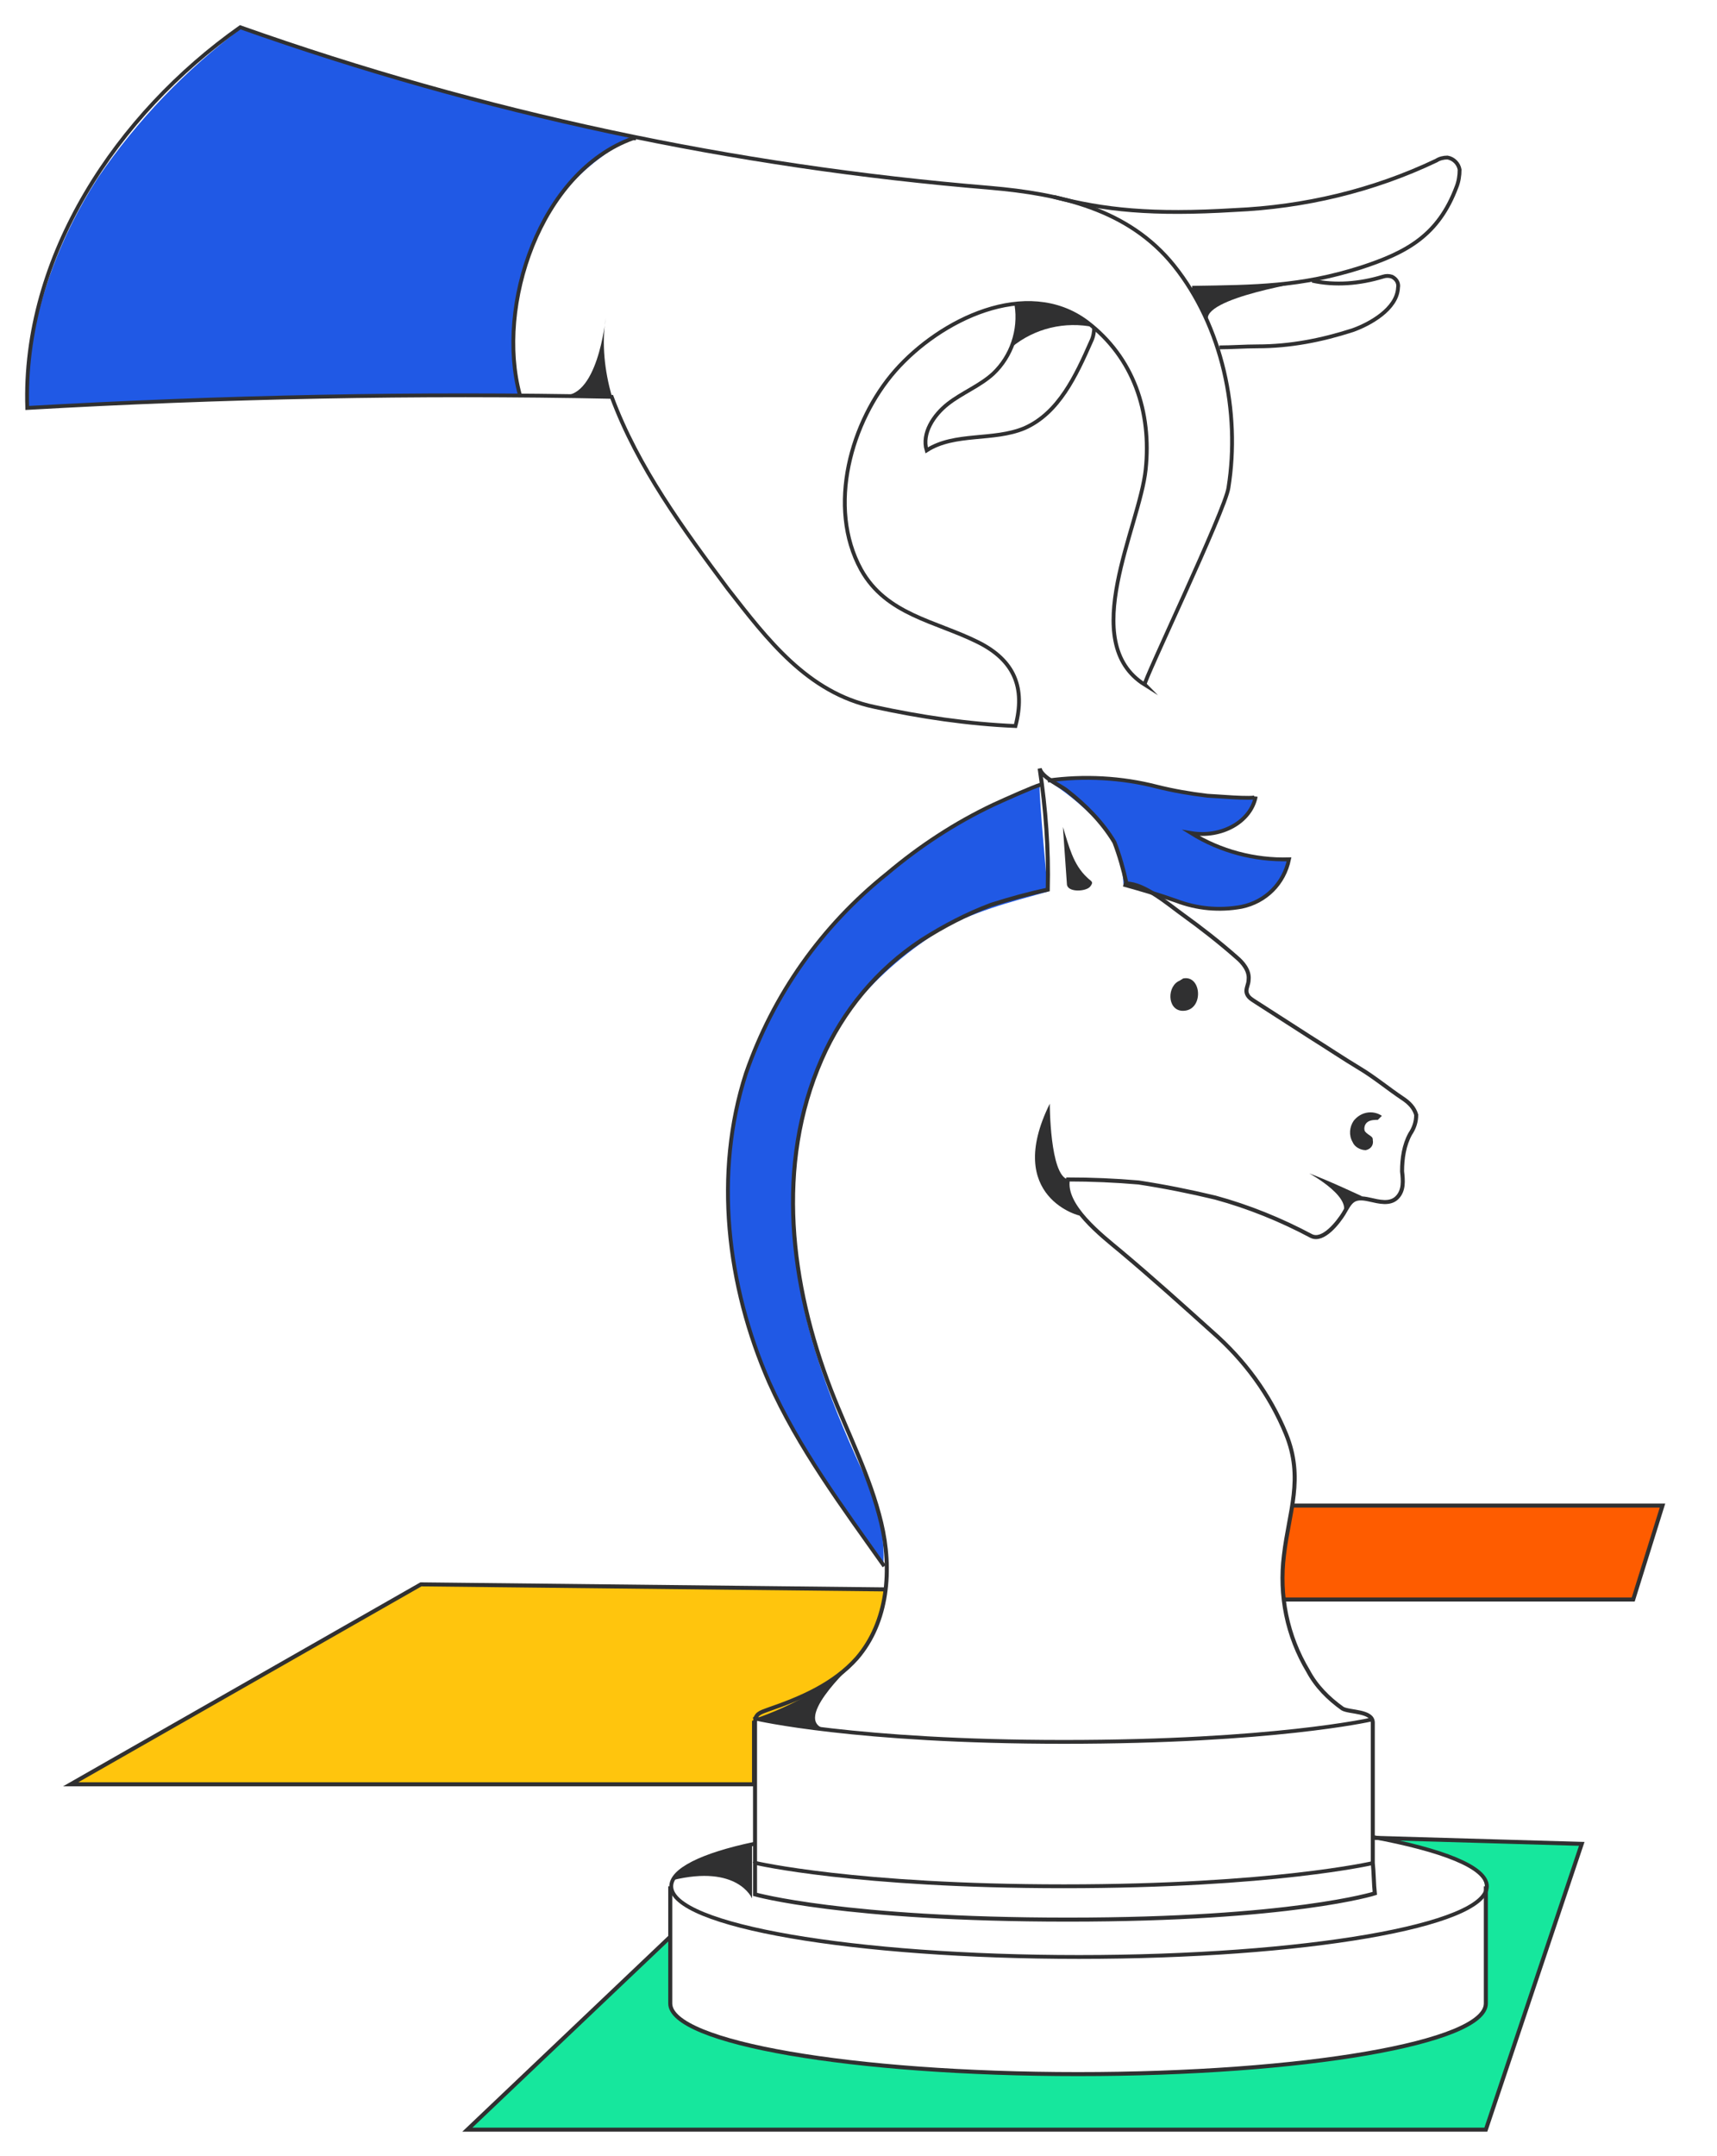
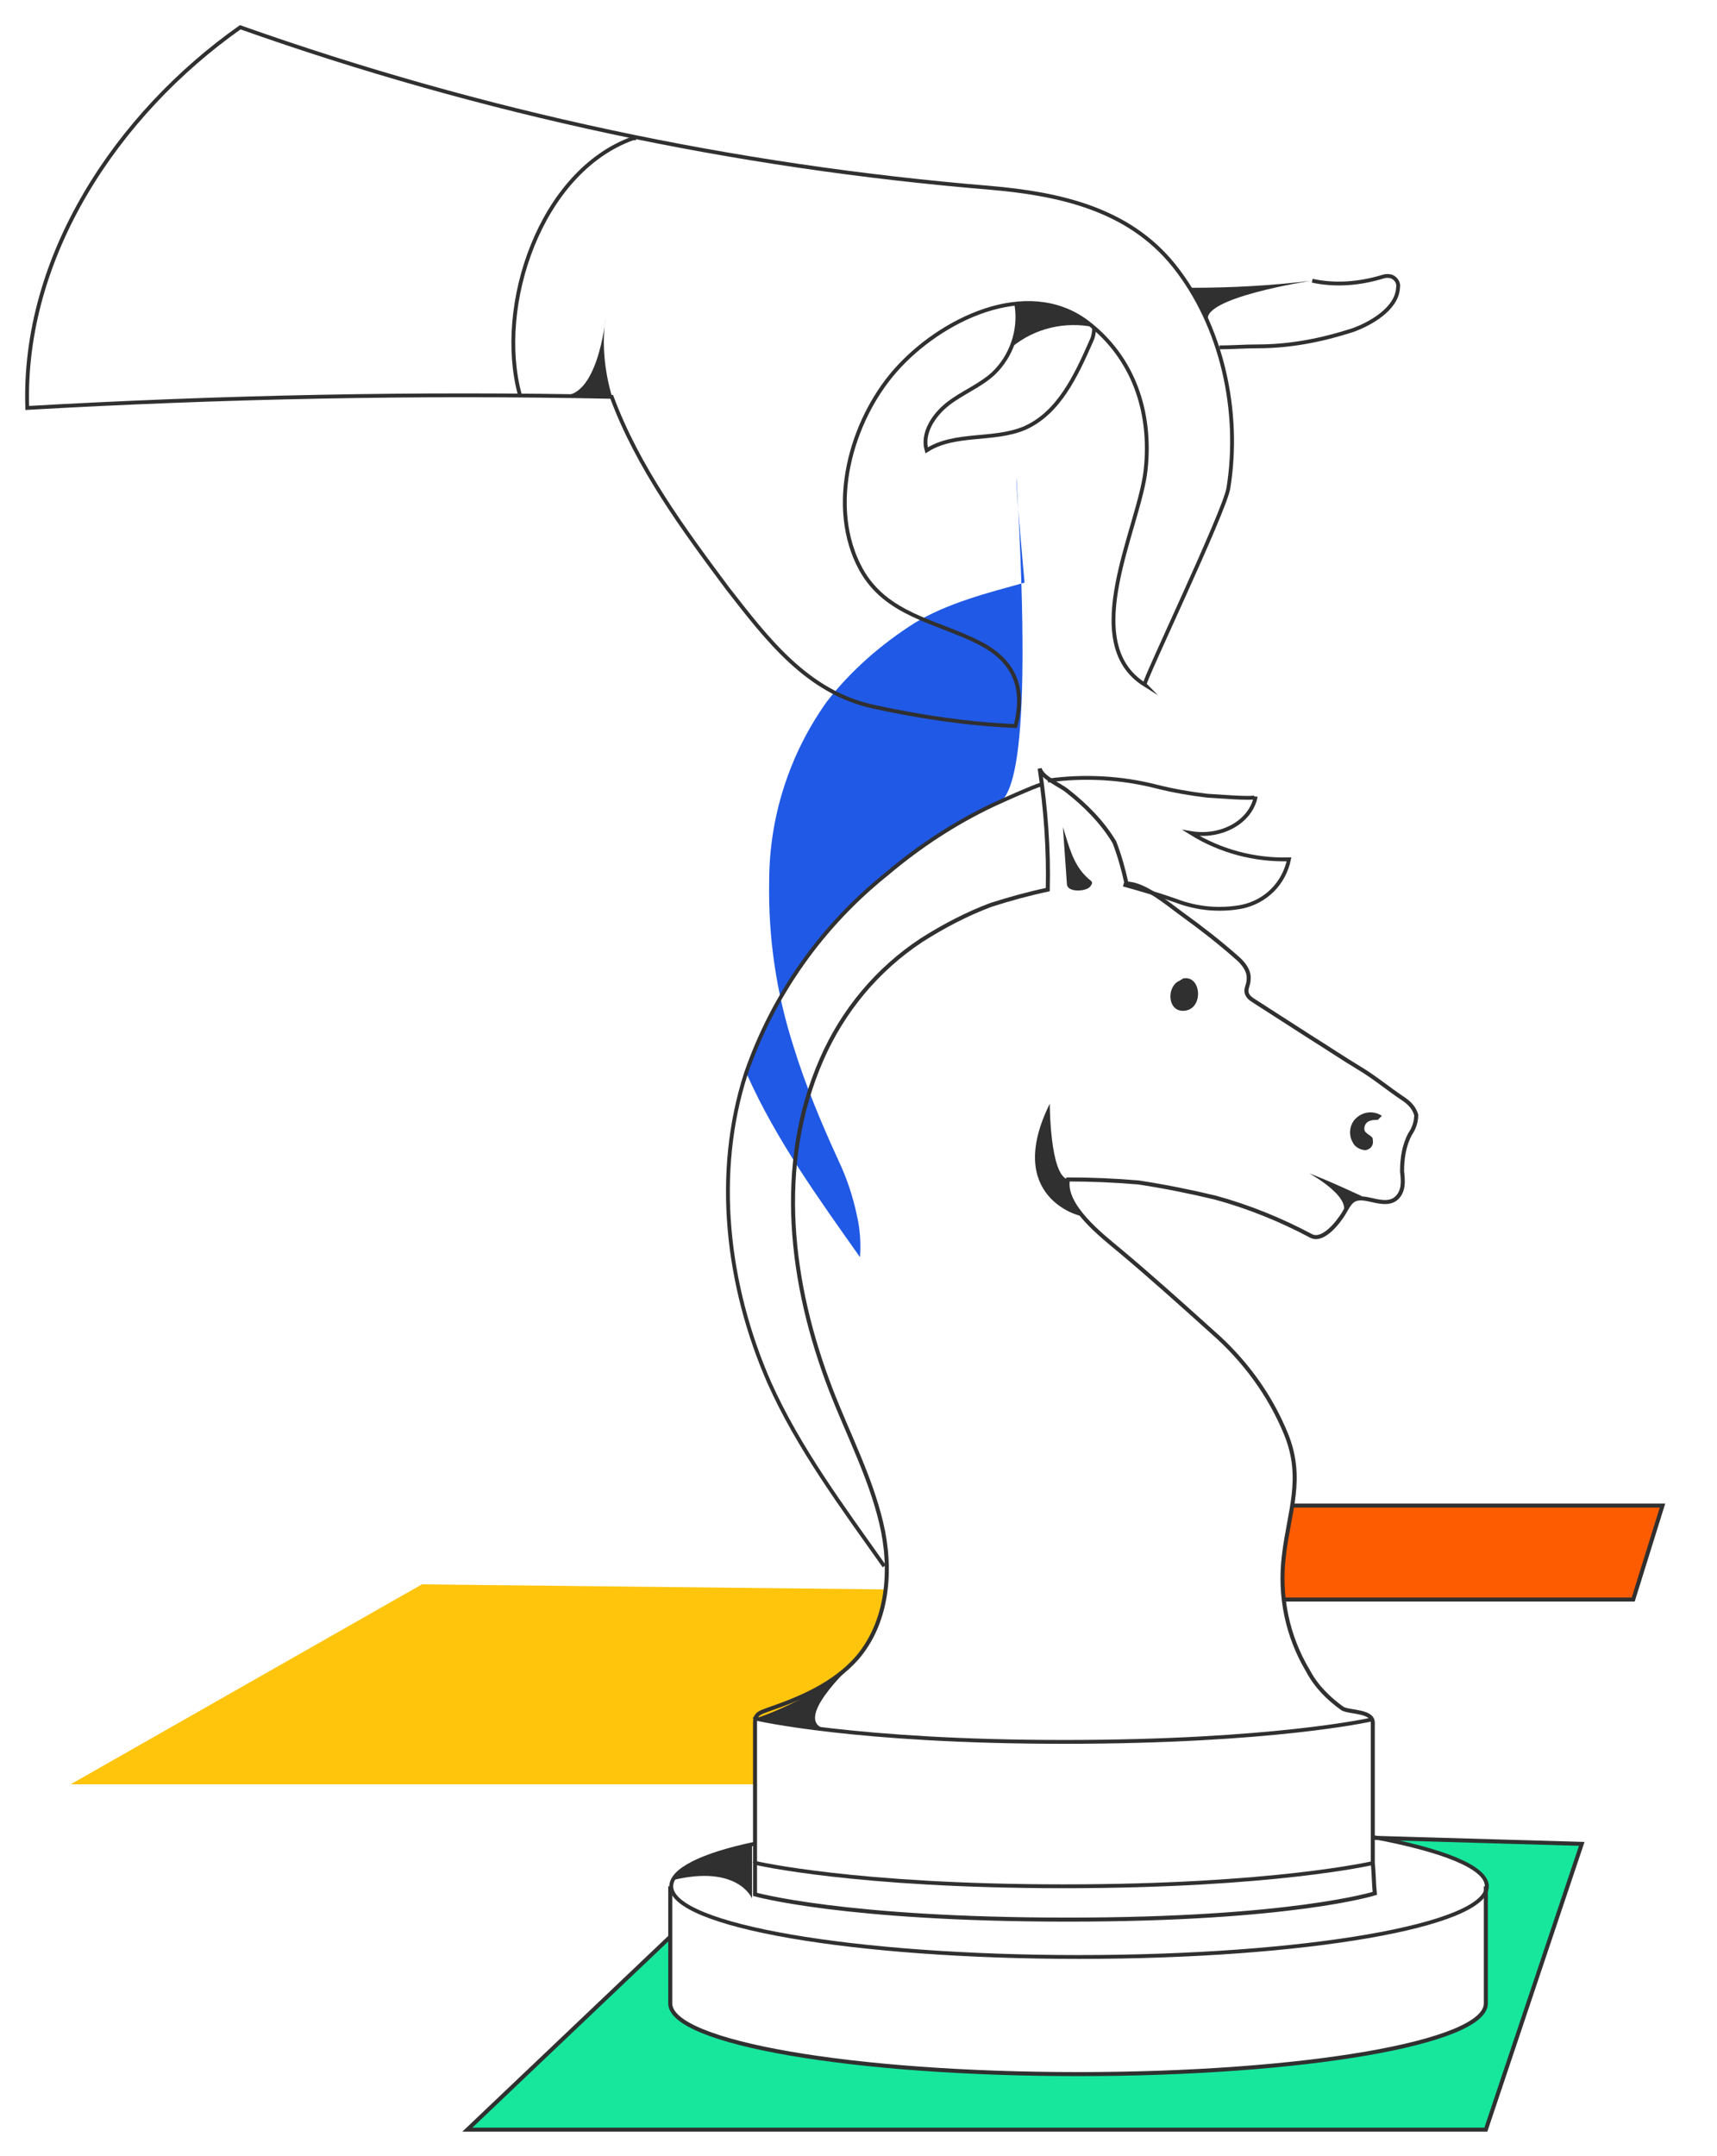
<svg xmlns="http://www.w3.org/2000/svg" id="Calque_1" x="0px" y="0px" viewBox="0 0 170.1 213.5" style="enable-background:new 0 0 170.1 213.5;" xml:space="preserve">
  <style type="text/css"> .st0{fill:#2059E5;} .st1{fill:none;stroke:#303031;stroke-width:0.38;stroke-miterlimit:10;} .st2{fill:#FFC50D;} .st3{fill:#FE5C00;} .st4{fill:#303031;} .st5{fill:#16E79D;} .st6{fill:none;stroke:#303031;stroke-width:0.4;stroke-miterlimit:10;} </style>
  <title>picto-rezo-4-coul</title>
-   <path class="st0" d="M98.5,79.8c-3.8,1.8-7.3,4.1-10.5,6.8c-6.5,5.2-11.3,12-14,19.8c-3.2,9.9-1.9,21,2.3,30.6 c2.9,6.5,7.1,12.3,11.2,18.1c0.1-1.4,0-2.8-0.3-4.1c-0.4-1.9-1-3.7-1.8-5.4c-1.7-3.7-3.3-7.5-4.5-11.4c-1.7-5.3-2.5-10.8-2.4-16.3 c0-6.4,2-12.6,5.7-17.8c2.4-3.1,5.4-5.7,8.7-7.8c3.3-2,7.3-3,10.9-4c0,0-0.9-9.7-0.8-10.4C102.5,77.9,99.8,79.2,98.5,79.8z" />
-   <path class="st0" d="M103.8,77.3c3.6-0.5,7.3-0.3,10.8,0.6c1.6,0.4,3.3,0.7,5,0.9c0.4,0,4.8,0.4,4.8,0.1c-0.5,2.5-3.4,4.1-6.4,3.6 c2.9,1.8,6.3,2.7,9.7,2.6c-0.5,2.4-2.3,4.2-4.7,4.7c-2.2,0.4-4.4,0.2-6.5-0.6c-1.7-0.6-3.4-1.1-5.2-1.6c-0.1-2.6-1.1-5-3-6.7 C106.9,79.5,105.4,78.3,103.8,77.3z" />
-   <path class="st0" d="M2.7,40.4c0,0-0.9-10.5,7-22.8c3.9-5.7,8.7-10.7,14.2-14.8c0,0,11.4,4,18,5.7c10.3,2.8,20.8,5.2,20.8,5.2 S48,19.7,51.4,39.1C51.4,39.1,10.5,39.5,2.7,40.4z" />
+   <path class="st0" d="M98.5,79.8c-3.8,1.8-7.3,4.1-10.5,6.8c-6.5,5.2-11.3,12-14,19.8c2.9,6.5,7.1,12.3,11.2,18.1c0.1-1.4,0-2.8-0.3-4.1c-0.4-1.9-1-3.7-1.8-5.4c-1.7-3.7-3.3-7.5-4.5-11.4c-1.7-5.3-2.5-10.8-2.4-16.3 c0-6.4,2-12.6,5.7-17.8c2.4-3.1,5.4-5.7,8.7-7.8c3.3-2,7.3-3,10.9-4c0,0-0.9-9.7-0.8-10.4C102.5,77.9,99.8,79.2,98.5,79.8z" />
  <path class="st1" d="M51.5,39.1c-2.4-8.8,2-22.1,11.2-25.4c0.1,0,0.2,0,0.3,0" />
  <path class="st2" d="M87.7,157.4l-45.9-0.5L7,176.7h67.8v-6.3C74.7,170.4,87.5,167.1,87.7,157.4z" />
  <path class="st3" d="M127.1,158.4h34.7l2.9-9.3H128C128,149.1,126.7,156.6,127.1,158.4z" />
  <path class="st1" d="M100.7,30.2c0.4,2.5-0.5,5.1-2.3,6.8c-1.3,1.2-3.1,1.9-4.5,3s-2.6,2.9-2.1,4.6c2.8-1.8,6.6-0.9,9.7-2.2 c3.4-1.5,5.1-5.2,6.6-8.6c0.2-0.4,0.3-0.9,0.3-1.4" />
  <path class="st1" d="M120.8,34.4c1.2,0,2.5-0.1,3.8-0.1c3.2,0,6.3-0.6,9.4-1.6c1.7-0.6,4.4-2.1,4.5-4.2c0.1-0.5-0.2-0.9-0.6-1.1 c-0.3-0.1-0.6-0.1-0.9,0c-2.3,0.7-4.7,0.9-7,0.4" />
-   <path class="st1" d="M104.4,19.5c5,1.3,9.7,1.8,17.9,1.3c6.9-0.3,13.7-1.9,20-4.9c0.3-0.2,0.7-0.3,1.1-0.3c0.6,0.1,1.1,0.6,1.2,1.2 c0,0.6-0.1,1.2-0.3,1.7c-1.8,4.8-4.9,6.5-9.5,8c-6,1.9-10.4,1.9-16.7,2" />
  <path class="st1" d="M86.6,70c4.6,1,9.3,1.7,14,1.9c1-3.8-0.1-6.5-3.7-8.3c-4.2-2.1-9.1-2.7-11.6-7.2c-3.4-6.2-1-14.7,3.4-19.7 s13-9.3,19-4.8c4.6,3.5,6.4,8.9,5.8,14.6s-6.8,17.1-0.1,21.3c-0.2-0.2,8-17.3,8.3-19.5c1.2-7.5-0.6-16-5.4-22 c-4.5-5.6-11.3-7.1-18.2-7.7c-25.4-2.1-50.3-7.4-74.3-15.9C11.6,11.3,2.2,25.4,2.7,40.4c19.3-1.1,38.6-1.5,57.9-1.1 c2.6,7,7.1,13.1,11.5,19C76,63.3,80,68.6,86.6,70z" />
  <path class="st4" d="M60.6,39.2c-0.7-2.5-1-5.1-0.6-7.7c0,0-0.8,8.4-4.6,7.6L60.6,39.2z" />
  <path class="st4" d="M100.2,34.4c2.3-1.9,5.3-2.6,8.2-2c0,0-2.4-2.8-7.6-2.2C101,31.6,100.8,33.1,100.2,34.4z" />
  <path class="st4" d="M129.9,27.8c0,0-11.1,1.7-10.2,4l-1.7-3.3C121.9,28.5,125.9,28.3,129.9,27.8z" />
  <path class="st5" d="M66.5,191.8l-20.2,19.1h100.9l9.4-28.3l-20.7-0.5c0,0,11.2,1.5,11.2,4.7v11.9c0,1.4-7.6,6.7-40.8,6.7 s-40-5.2-40-7L66.5,191.8z" />
  <path class="st6" d="M147.2,186.8v11.6c0,3.9-18.1,7-40.4,7s-40.4-3.1-40.4-7v-11.6" />
  <path class="st1" d="M135.9,181.9c7,1.3,11.4,3,11.4,4.9c0,3.9-18.1,7-40.4,7s-40.4-3.1-40.4-7c0-1.6,3-3.1,8.2-4.2" />
  <path class="st1" d="M103.1,77.7c-0.7,0.2-3.4,1.4-4.7,2c-3.8,1.8-7.3,4.1-10.5,6.8c-6.5,5.2-11.3,12-14,19.8 c-3.2,9.9-1.9,21,2.3,30.6c2.9,6.5,7.3,12.4,11.4,18.2" />
  <path class="st6" d="M120.4,118.6c3.3,0.9,6.5,2.2,9.5,3.8c1.2,0.6,2.7-1.4,3.2-2.2c0.7-1.2,0.9-1.8,2.6-1.4c0.9,0.2,2,0.5,2.7-0.2 s0.6-1.7,0.5-2.6c0-1.3,0.2-2.6,0.8-3.7c0.4-0.6,0.6-1.2,0.6-1.9c-0.2-0.7-0.7-1.2-1.3-1.6c-1.5-1-2.8-2.1-4.3-3s-3.3-2.1-4.9-3.1 l-5.6-3.6c-0.3-0.2-0.6-0.4-0.7-0.8c-0.1-0.4,0.2-0.8,0.2-1.3c0.1-0.9-0.6-1.7-1.2-2.2c-1.7-1.5-3.5-2.9-5.3-4.2 c-1.4-1-3.8-3.1-5.6-3.1c-0.3-1.4-0.7-2.8-1.2-4.1c-1.2-2-2.9-3.7-4.7-5.1c-0.6-0.5-2.5-1.3-2.7-2.2c0.6,4,0.9,8,0.8,12 c-1.9,0.4-3.7,0.9-5.6,1.5c-2.4,0.9-4.7,2.1-6.9,3.5c-4.4,2.9-7.8,7-9.9,11.8c-4.6,10.5-3.1,22.3,0.9,32.7c1.7,4.4,3.9,8.6,5,13.2 s0.7,9.8-2.4,13.4c-2.3,2.6-5.6,4-8.8,5.1c-0.8,0.3-1.3,0.4-1.3,1.3c0,1.1,0,2.1,0,3.2v13.8c0,0,8.8,2.5,31,2.5s30.4-2.6,30.4-2.6 c-0.1-0.9-0.1-2.1-0.2-3v-13.9c0-1.2-2.3-1-3-1.4c-1.4-1-2.6-2.2-3.4-3.7c-2.1-3.5-2.9-7.5-2.4-11.5c0.5-4.3,2-7.6,0.2-12 c-1.6-3.9-4.1-7.3-7.3-10.1c-3-2.7-6-5.4-9.1-8c-1.8-1.5-5.7-4.5-5.2-7.1c2.3,0,4.7,0.1,7,0.3C115.4,117.5,117.9,118,120.4,118.6z" />
  <path class="st4" d="M135,118.5c0,0-3.4-1.6-5.3-2.3c0,0,4.8,2.6,3.1,4.3C132.8,120.5,133.9,118.5,135,118.5z" />
  <path class="st4" d="M117.2,96.9c1.9-0.4,2.1,3.3-0.1,3.2c-1.5-0.1-1.5-2.5-0.2-3C117,97,117.1,97,117.2,96.9z" />
  <path class="st4" d="M136.9,110.5c-0.9-0.6-2.1-0.4-2.8,0.5c-0.4,0.6-0.5,1.4-0.1,2.1c0.2,0.5,0.8,0.8,1.3,0.8 c0.5-0.1,0.8-0.5,0.7-1c0-0.1,0-0.2-0.1-0.3c-0.2-0.2-0.5-0.3-0.7-0.6c-0.1-0.3,0-0.7,0.3-0.9c0.3-0.2,0.7-0.2,1-0.2" />
  <path class="st4" d="M105.3,81.9l0.4,5.7c0.1,0.8,1.9,0.7,2.3,0.2s0.1-0.5-0.3-0.9C106.3,85.6,105.9,83.8,105.3,81.9z" />
  <path class="st1" d="M74.7,184.3l0.2,0.2c0,0,9.8,2.3,30.5,2.3s30.6-2.3,30.6-2.3" />
  <path class="st1" d="M74.7,170l0.2,0.2c0,0,9.8,2.3,30.5,2.3s30.4-2.2,30.4-2.2" />
  <path class="st4" d="M104,109.3c0,0,0,7.1,1.8,7.5c-0.1,1.3,0.4,2.7,1.3,3.6C107.1,120.5,99.4,118.6,104,109.3z" />
  <path class="st4" d="M84.5,164.8c0,0-6.6,6-2.3,6.5c0,0-7.2-0.6-7.1-1.2C78.5,168.9,81.7,167.1,84.5,164.8z" />
  <path class="st4" d="M74.5,188c0,0-1.4-3.4-7.9-1.8c0,0,0.3-1.7,7.9-3.6V188z" />
  <path class="st1" d="M103.8,77.3c3.6-0.5,7.3-0.3,10.8,0.6c1.6,0.4,3.3,0.7,5,0.9c0.4,0,4.8,0.4,4.8,0.1c-0.5,2.5-3.4,4.1-6.4,3.6 c2.9,1.8,6.3,2.7,9.7,2.6c-0.5,2.4-2.3,4.2-4.7,4.7c-2.2,0.4-4.4,0.2-6.5-0.6c-1.7-0.6-3.4-1.1-5.2-1.6" />
  <path class="st6" d="M128,149.1h36.7l-2.9,9.3h-34.7" />
-   <polyline class="st6" points="74.7,170.4 74.7,176.7 7,176.7 41.7,156.9 87.7,157.4 " />
  <polyline class="st6" points="136,182 156.7,182.6 147.2,210.9 46.3,210.9 66.4,191.8 " />
</svg>